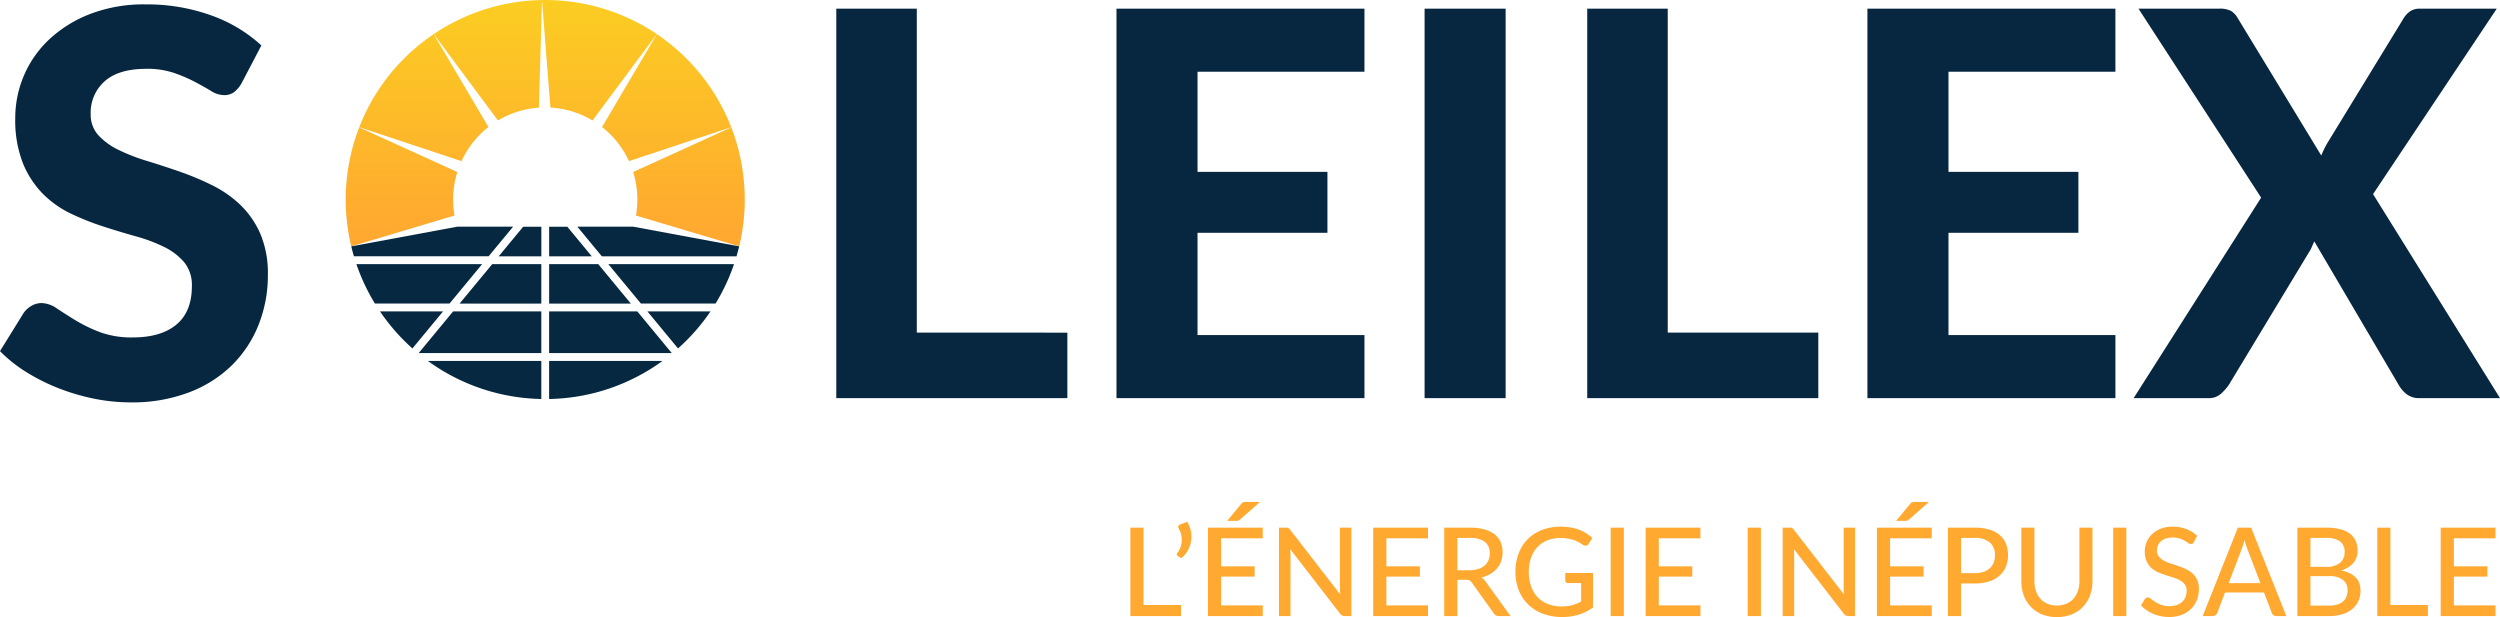
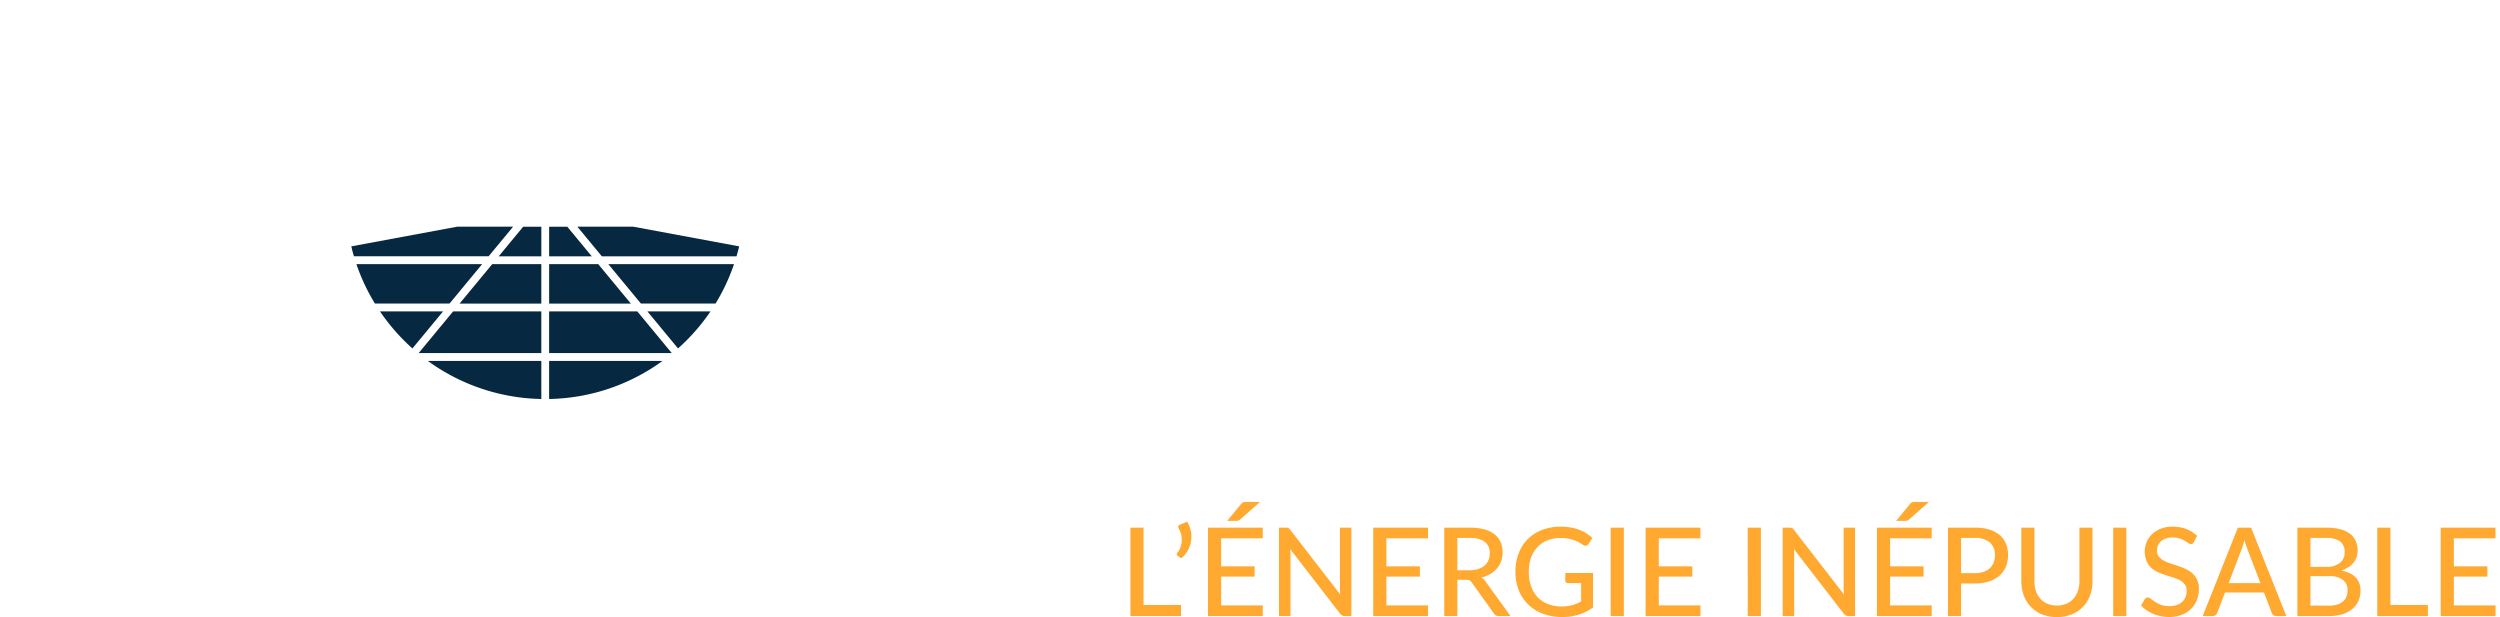
<svg xmlns="http://www.w3.org/2000/svg" width="619.447" height="152.9" viewBox="0 0 619.447 152.9">
  <defs>
    <linearGradient id="linear-gradient" x1="0.5" y1="0.722" x2="0.5" gradientUnits="objectBoundingBox">
      <stop offset="0" stop-color="#ffa930" />
      <stop offset="1" stop-color="#fbcd22" />
    </linearGradient>
  </defs>
  <g id="Group_4091" data-name="Group 4091" transform="translate(-4744.606 5308.641)">
    <g id="Group_4088" data-name="Group 4088" transform="translate(4741.861 -5340.782)">
-       <path id="Path_7521" data-name="Path 7521" d="M-248.544-78a7.574,7.574,0,0,1-1.9,2.228,4.15,4.15,0,0,1-2.494.7,6.156,6.156,0,0,1-3.159-1.031q-1.7-1.031-3.957-2.228a38.34,38.34,0,0,0-5.187-2.228,20.616,20.616,0,0,0-6.849-1.031q-6.916,0-10.374,3.092a10.326,10.326,0,0,0-3.458,8.08,7.581,7.581,0,0,0,1.9,5.287,16.473,16.473,0,0,0,4.987,3.624,46.349,46.349,0,0,0,7.016,2.727q3.923,1.2,8.047,2.627a70.84,70.84,0,0,1,8.046,3.358,28.3,28.3,0,0,1,7.016,4.854,22.245,22.245,0,0,1,4.988,7.149,25.014,25.014,0,0,1,1.9,10.274,32.989,32.989,0,0,1-2.294,12.336,29.251,29.251,0,0,1-6.617,10.042A30.626,30.626,0,0,1-261.611-1.4a39.613,39.613,0,0,1-14.4,2.461,45.553,45.553,0,0,1-9.144-.931,52.74,52.74,0,0,1-8.778-2.594,48.426,48.426,0,0,1-7.947-3.99,34.931,34.931,0,0,1-6.517-5.187l5.852-9.443a5.914,5.914,0,0,1,1.928-1.762,4.939,4.939,0,0,1,2.527-.7,6.9,6.9,0,0,1,3.79,1.33q1.995,1.33,4.589,2.926a37.144,37.144,0,0,0,6.018,2.926,22.7,22.7,0,0,0,8.213,1.33q6.982,0,10.806-3.192t3.824-9.51a8.9,8.9,0,0,0-1.9-5.918A15.244,15.244,0,0,0-267.7-37.44a39.265,39.265,0,0,0-6.983-2.627q-3.923-1.1-8.046-2.427a66.024,66.024,0,0,1-8.047-3.192,24.9,24.9,0,0,1-6.983-4.921,23.308,23.308,0,0,1-4.954-7.581,29.167,29.167,0,0,1-1.9-11.239,26.652,26.652,0,0,1,2.128-10.44,26.49,26.49,0,0,1,6.251-8.977,31.283,31.283,0,0,1,10.141-6.318,37.119,37.119,0,0,1,13.8-2.394,46.9,46.9,0,0,1,16.126,2.693,36.16,36.16,0,0,1,12.535,7.481Zm204.62,61.779V0H-101.18V-96.492h19.95v80.266Zm32.252-64.638v24.8H20.515v15.1H-11.671v25.337H29.692V0H-31.754V-96.492H29.692v15.628ZM64.671,0H44.588V-96.492H64.671Zm77.473-16.226V0H84.887V-96.492h19.95v80.266ZM174.4-80.864v24.8h32.186v15.1H174.4v25.337h41.363V0H154.313V-96.492h61.446v15.628ZM311.054,0H291.1a4.962,4.962,0,0,1-3.225-1,7.851,7.851,0,0,1-1.962-2.328L265.036-38.836q-.332.732-.632,1.43a8.042,8.042,0,0,1-.7,1.3L243.889-3.325a12.44,12.44,0,0,1-2.028,2.294A4.3,4.3,0,0,1,238.9,0h-18.62l31.588-49.675L221.478-96.492h19.95a6.131,6.131,0,0,1,2.926.532,4.809,4.809,0,0,1,1.662,1.729l20.748,34.115q.332-.8.732-1.629a18.6,18.6,0,0,1,.931-1.7L287.047-93.9a5.93,5.93,0,0,1,1.762-1.962,4.216,4.216,0,0,1,2.361-.632h19.085L279.6-50.54Z" transform="translate(311.139 130.782)" fill="#072741" />
      <g id="Group_4087" data-name="Group 4087" transform="translate(88.408 32.142)">
-         <path id="Path_7336" data-name="Path 7336" d="M1099.636,953.588c-.059-.135-.117-.27-.174-.4.057.135.115.27.174.4Zm-.316-.743q-.086-.206-.17-.412.083.206.17.412Zm-.622-1.57-.173-.468.173.468Zm-.28-.761c-.056-.159-.112-.318-.167-.477.055.16.112.318.167.477Zm-.3-.864c-.05-.148-.1-.3-.148-.445.05.149.1.3.148.445Zm-.24-.731q-.08-.253-.158-.5.078.252.158.5Zm-.257-.829-.135-.462.135.462Zm-.236-.815q-.071-.246-.135-.492.065.246.135.492Zm-.219-.8a49.647,49.647,0,0,1,1.712-30.505l24.314,11.062a22.962,22.962,0,0,0-.7,10.788l-25.579,7.641,26.245-4.875h0l-26.245,4.875c.079.271.147.556.207.852l.043.162Zm69.622-5.889h0l26.248,4.876a49.194,49.194,0,0,1-8.746,18.386,49.184,49.184,0,0,0,8.745-18.385h0l-26.244-4.875Zm.665-2.766,25.583,7.641a49.585,49.585,0,0,0-1.958-29.494l-24.317,11.064a22.908,22.908,0,0,1,.692,10.789Zm-1.728-13.483a22.977,22.977,0,0,0-6.672-8.45l13.578-23.024a49.7,49.7,0,0,1,18.432,23.067l-25.339,8.407Zm-9.036-10.077,15.924-21.411a49.488,49.488,0,0,0-55.269.007l15.92,21.407a22.707,22.707,0,0,1,10.146-3.176l.759-26.654,2.085,26.637a22.816,22.816,0,0,1,10.435,3.191Zm-25.789,1.63-13.577-23.022a50.049,50.049,0,0,0-5.057,3.916,49.222,49.222,0,0,0-13.373,19.146l25.334,8.406a22.736,22.736,0,0,1,5.649-7.6C1130.211,916.442,1130.554,916.159,1130.9,915.886Z" transform="translate(-1095.54 -884.414)" fill-rule="evenodd" fill="url(#linear-gradient)" />
        <path id="Path_7337" data-name="Path 7337" d="M1105.7,1303.692l26.245-4.875h13.85l-6.067,7.337h-33.374q-.237-.8-.447-1.611c-.059-.3-.128-.58-.207-.851Zm32.427,4.4-8.083,9.774h-18.48a49.078,49.078,0,0,1-4.594-9.774Zm-9.683,11.711-7.594,9.183a49.84,49.84,0,0,1-8.038-9.183Zm19.854-20.983-6.067,7.337h10.561v-7.337Zm6.429,0h4.493l6.067,7.337h-10.56v-7.337Zm12.161,9.272,8.083,9.774h-20.244v-9.774Zm-14.1,9.774v-9.774h-12.162l-8.083,9.774Zm23.78,1.936,8.546,10.335h-30.391V1319.8Zm-23.78,10.335V1319.8h-21.846l-8.546,10.335Zm30.041,1.935a49.219,49.219,0,0,1-28.106,9.441v-9.441Zm-30.041,9.44a49.37,49.37,0,0,1-28.118-9.44h28.118v9.44Zm8.931-42.693,6.067,7.337h33.369q.361-1.223.66-2.461h0l-26.244-4.875Zm38.82,9.272h-31.152l8.083,9.774h18.486a49.155,49.155,0,0,0,4.583-9.774Zm-5.829,11.711h-15.639l7.593,9.182A49.467,49.467,0,0,0,1194.715,1319.8Z" transform="translate(-1104.324 -1242.649)" fill="#062840" fill-rule="evenodd" />
      </g>
    </g>
    <path id="Path_7522" data-name="Path 7522" d="M15.235-2.73V0H2.7V-21.9H5.947V-2.73Zm1.54-20.633a7.112,7.112,0,0,1,.907,2.341,7.078,7.078,0,0,1,.053,2.425,6.894,6.894,0,0,1-.793,2.3,7.189,7.189,0,0,1-1.616,1.975l-.915-.58a.41.41,0,0,1-.229-.4.623.623,0,0,1,.168-.374,4.4,4.4,0,0,0,.663-1.136,5.445,5.445,0,0,0,.374-1.479,5.7,5.7,0,0,0-.061-1.655,5.008,5.008,0,0,0-.641-1.678.741.741,0,0,1-.122-.625.639.639,0,0,1,.4-.4ZM35.5-2.638,35.487,0H21.914V-21.9H35.487v2.638H25.178v6.939h8.3v2.547h-8.3v7.137Zm-.671-25.635L29.86-23.912a1.37,1.37,0,0,1-.473.274,2.118,2.118,0,0,1-.564.061h-2.15l3.446-4.179a1.444,1.444,0,0,1,.267-.282,1.012,1.012,0,0,1,.282-.153,1.384,1.384,0,0,1,.351-.069q.2-.015.458-.015ZM57.447-21.9V0H55.8a1.311,1.311,0,0,1-.633-.137,1.875,1.875,0,0,1-.511-.442l-12.368-16q.03.412.053.808t.023.747V0H39.513V-21.9H41.19a1.588,1.588,0,0,1,.64.1,1.4,1.4,0,0,1,.473.45L54.7-5.338q-.046-.442-.069-.862t-.023-.785V-21.9Zm19,19.261L76.433,0H62.861V-21.9H76.433v2.638H66.124v6.939h8.3v2.547h-8.3v7.137Zm10.217-8.708a7.236,7.236,0,0,0,2.2-.3,4.473,4.473,0,0,0,1.594-.862,3.536,3.536,0,0,0,.961-1.327,4.387,4.387,0,0,0,.32-1.7A3.382,3.382,0,0,0,90.5-18.392a6.042,6.042,0,0,0-3.729-.961H83.707v8.006ZM96.883,0h-2.9A1.354,1.354,0,0,1,92.72-.686L87.306-8.281a1.614,1.614,0,0,0-.564-.541,2.035,2.035,0,0,0-.915-.16h-2.12V0H80.459V-21.9h6.313a13.5,13.5,0,0,1,3.652.435,7.1,7.1,0,0,1,2.532,1.235A4.912,4.912,0,0,1,94.436-18.3a6.4,6.4,0,0,1,.48,2.532,6.488,6.488,0,0,1-.351,2.15,5.64,5.64,0,0,1-1.029,1.807,6.485,6.485,0,0,1-1.655,1.38,8.113,8.113,0,0,1-2.211.884,3.35,3.35,0,0,1,1.052,1.022Zm20.435-10.66v8.54A12.437,12.437,0,0,1,113.78-.343a13.621,13.621,0,0,1-4.087.587,13.278,13.278,0,0,1-4.8-.823,10.554,10.554,0,0,1-3.652-2.3A10.09,10.09,0,0,1,98.919-6.42,12.189,12.189,0,0,1,98.1-10.95a12.717,12.717,0,0,1,.785-4.552,9.964,9.964,0,0,1,2.249-3.538,10.156,10.156,0,0,1,3.546-2.287,12.719,12.719,0,0,1,4.674-.816,13.984,13.984,0,0,1,2.432.2,11.43,11.43,0,0,1,2.082.564,10.136,10.136,0,0,1,1.777.877,10.544,10.544,0,0,1,1.517,1.151l-.93,1.464a.925.925,0,0,1-.564.442.96.96,0,0,1-.762-.168q-.4-.229-.877-.534a6.661,6.661,0,0,0-1.144-.564,9.648,9.648,0,0,0-1.548-.442,10.432,10.432,0,0,0-2.089-.183A8.579,8.579,0,0,0,106-18.75a6.83,6.83,0,0,0-2.471,1.685,7.517,7.517,0,0,0-1.571,2.646,10.329,10.329,0,0,0-.549,3.469,10.506,10.506,0,0,0,.579,3.607,7.589,7.589,0,0,0,1.639,2.7,6.949,6.949,0,0,0,2.577,1.685,9.447,9.447,0,0,0,3.393.58,10.411,10.411,0,0,0,1.365-.084,9.842,9.842,0,0,0,1.212-.236,8.309,8.309,0,0,0,1.121-.381q.541-.229,1.075-.5v-4.59h-3.233a.686.686,0,0,1-.5-.183.608.608,0,0,1-.191-.458V-10.66ZM124.959,0h-3.264V-21.9h3.264Zm18.986-2.638L143.93,0H130.357V-21.9H143.93v2.638H133.62v6.939h8.3v2.547h-8.3v7.137ZM158.92,0h-3.264V-21.9h3.264Zm23.333-21.9V0h-1.647a1.311,1.311,0,0,1-.633-.137,1.875,1.875,0,0,1-.511-.442l-12.368-16q.031.412.053.808t.023.747V0h-2.852V-21.9H166a1.588,1.588,0,0,1,.64.1,1.4,1.4,0,0,1,.473.45l12.4,16.013q-.046-.442-.069-.862t-.023-.785V-21.9Zm19,19.261L201.239,0H187.667V-21.9h13.573v2.638H190.93v6.939h8.3v2.547h-8.3v7.137Zm-.671-25.635-4.971,4.362a1.37,1.37,0,0,1-.473.274,2.118,2.118,0,0,1-.564.061h-2.15l3.447-4.179a1.444,1.444,0,0,1,.267-.282,1.012,1.012,0,0,1,.282-.153,1.385,1.385,0,0,1,.351-.069q.2-.015.458-.015ZM211.9-10.629a6.722,6.722,0,0,0,2.173-.32,4.331,4.331,0,0,0,1.571-.907,3.764,3.764,0,0,0,.953-1.4,4.907,4.907,0,0,0,.32-1.807,4.057,4.057,0,0,0-1.243-3.142,5.416,5.416,0,0,0-3.774-1.144h-3.385v8.723Zm0-11.27a12.273,12.273,0,0,1,3.66.488,7.086,7.086,0,0,1,2.577,1.38,5.473,5.473,0,0,1,1.517,2.158,7.636,7.636,0,0,1,.5,2.806,7.322,7.322,0,0,1-.534,2.829,6.059,6.059,0,0,1-1.571,2.219,7.185,7.185,0,0,1-2.585,1.441,11.356,11.356,0,0,1-3.561.511h-3.385V0h-3.248V-21.9ZM232.258-2.608a5.934,5.934,0,0,0,2.348-.442,4.9,4.9,0,0,0,1.754-1.243,5.515,5.515,0,0,0,1.1-1.906,7.47,7.47,0,0,0,.381-2.448V-21.9h3.233V-8.647a10.07,10.07,0,0,1-.61,3.553,8.118,8.118,0,0,1-1.754,2.821,8.033,8.033,0,0,1-2.775,1.861,9.586,9.586,0,0,1-3.675.671,9.586,9.586,0,0,1-3.675-.671,8.033,8.033,0,0,1-2.775-1.861,8.118,8.118,0,0,1-1.754-2.821,10.07,10.07,0,0,1-.61-3.553V-21.9h3.248V-8.662a7.679,7.679,0,0,0,.374,2.455,5.41,5.41,0,0,0,1.09,1.914,4.9,4.9,0,0,0,1.754,1.243A5.934,5.934,0,0,0,232.258-2.608ZM249.475,0h-3.264V-21.9h3.264ZM266.2-18.33a1.242,1.242,0,0,1-.32.381.708.708,0,0,1-.427.122,1.118,1.118,0,0,1-.625-.252q-.351-.252-.877-.564a6.788,6.788,0,0,0-1.258-.564,5.417,5.417,0,0,0-1.754-.252,5.134,5.134,0,0,0-1.685.252,3.548,3.548,0,0,0-1.212.686,2.867,2.867,0,0,0-.74,1.022,3.2,3.2,0,0,0-.252,1.273,2.316,2.316,0,0,0,.45,1.464,3.874,3.874,0,0,0,1.182.991,9.29,9.29,0,0,0,1.662.717q.93.3,1.906.633a19.294,19.294,0,0,1,1.906.755,6.716,6.716,0,0,1,1.662,1.075A4.946,4.946,0,0,1,267-9.005a5.278,5.278,0,0,1,.45,2.3,7.378,7.378,0,0,1-.5,2.715,6.382,6.382,0,0,1-1.441,2.211A6.7,6.7,0,0,1,263.192-.3a8.529,8.529,0,0,1-3.134.541,10.024,10.024,0,0,1-2.044-.206,10.07,10.07,0,0,1-1.876-.58,9.426,9.426,0,0,1-1.655-.9,8.172,8.172,0,0,1-1.38-1.182l.93-1.555a1.248,1.248,0,0,1,.328-.305.789.789,0,0,1,.435-.122,1.256,1.256,0,0,1,.74.335q.419.336,1.037.74a8.018,8.018,0,0,0,1.479.74,5.794,5.794,0,0,0,2.1.336,5.628,5.628,0,0,0,1.8-.267,3.688,3.688,0,0,0,1.334-.762,3.317,3.317,0,0,0,.831-1.2,4.037,4.037,0,0,0,.29-1.556,2.611,2.611,0,0,0-.442-1.571,3.605,3.605,0,0,0-1.174-1.022,8.6,8.6,0,0,0-1.662-.7q-.93-.29-1.906-.6a19.106,19.106,0,0,1-1.906-.724,6.183,6.183,0,0,1-1.662-1.075,4.864,4.864,0,0,1-1.174-1.662,6.08,6.08,0,0,1-.442-2.463,5.853,5.853,0,0,1,.457-2.272,5.757,5.757,0,0,1,1.334-1.944,6.565,6.565,0,0,1,2.158-1.357,7.856,7.856,0,0,1,2.928-.511,9.494,9.494,0,0,1,3.393.587A7.868,7.868,0,0,1,267-19.871ZM282.689-8.159l-3.248-8.494a18.929,18.929,0,0,1-.7-2.2q-.168.656-.343,1.22t-.343,1.006L274.82-8.159ZM289.109,0h-2.5a1.109,1.109,0,0,1-.7-.214,1.2,1.2,0,0,1-.4-.549l-1.937-5.078h-9.653L271.984-.762a1.237,1.237,0,0,1-.4.526,1.074,1.074,0,0,1-.7.236h-2.5l8.723-21.9h3.279Zm10.553-2.577a6.773,6.773,0,0,0,2.112-.29,3.957,3.957,0,0,0,1.434-.793,3.016,3.016,0,0,0,.816-1.2,4.3,4.3,0,0,0,.259-1.517,3.162,3.162,0,0,0-1.129-2.57,5.4,5.4,0,0,0-3.492-.938h-4.575v7.3Zm-4.575-16.775v7.168h3.736a5.494,5.494,0,0,0,3.561-.968,3.222,3.222,0,0,0,1.167-2.615,3.223,3.223,0,0,0-1.113-2.73,5.686,5.686,0,0,0-3.462-.854Zm3.889-2.547a13.711,13.711,0,0,1,3.53.4,6.639,6.639,0,0,1,2.417,1.144,4.54,4.54,0,0,1,1.4,1.807,6.1,6.1,0,0,1,.45,2.4,4.791,4.791,0,0,1-.244,1.525,4.437,4.437,0,0,1-.747,1.365,5.393,5.393,0,0,1-1.266,1.136,7.373,7.373,0,0,1-1.8.839q4.773.946,4.773,4.987a6.151,6.151,0,0,1-.519,2.554,5.587,5.587,0,0,1-1.51,1.99,6.981,6.981,0,0,1-2.44,1.3A10.929,10.929,0,0,1,299.724,0h-7.884V-21.9ZM324.184-2.73V0H311.649V-21.9H314.9V-2.73Zm16.76.092L340.929,0H327.357V-21.9h13.573v2.638H330.62v6.939h8.3v2.547h-8.3v7.137Z" transform="translate(5022 -5156)" fill="#ffa930" />
  </g>
</svg>